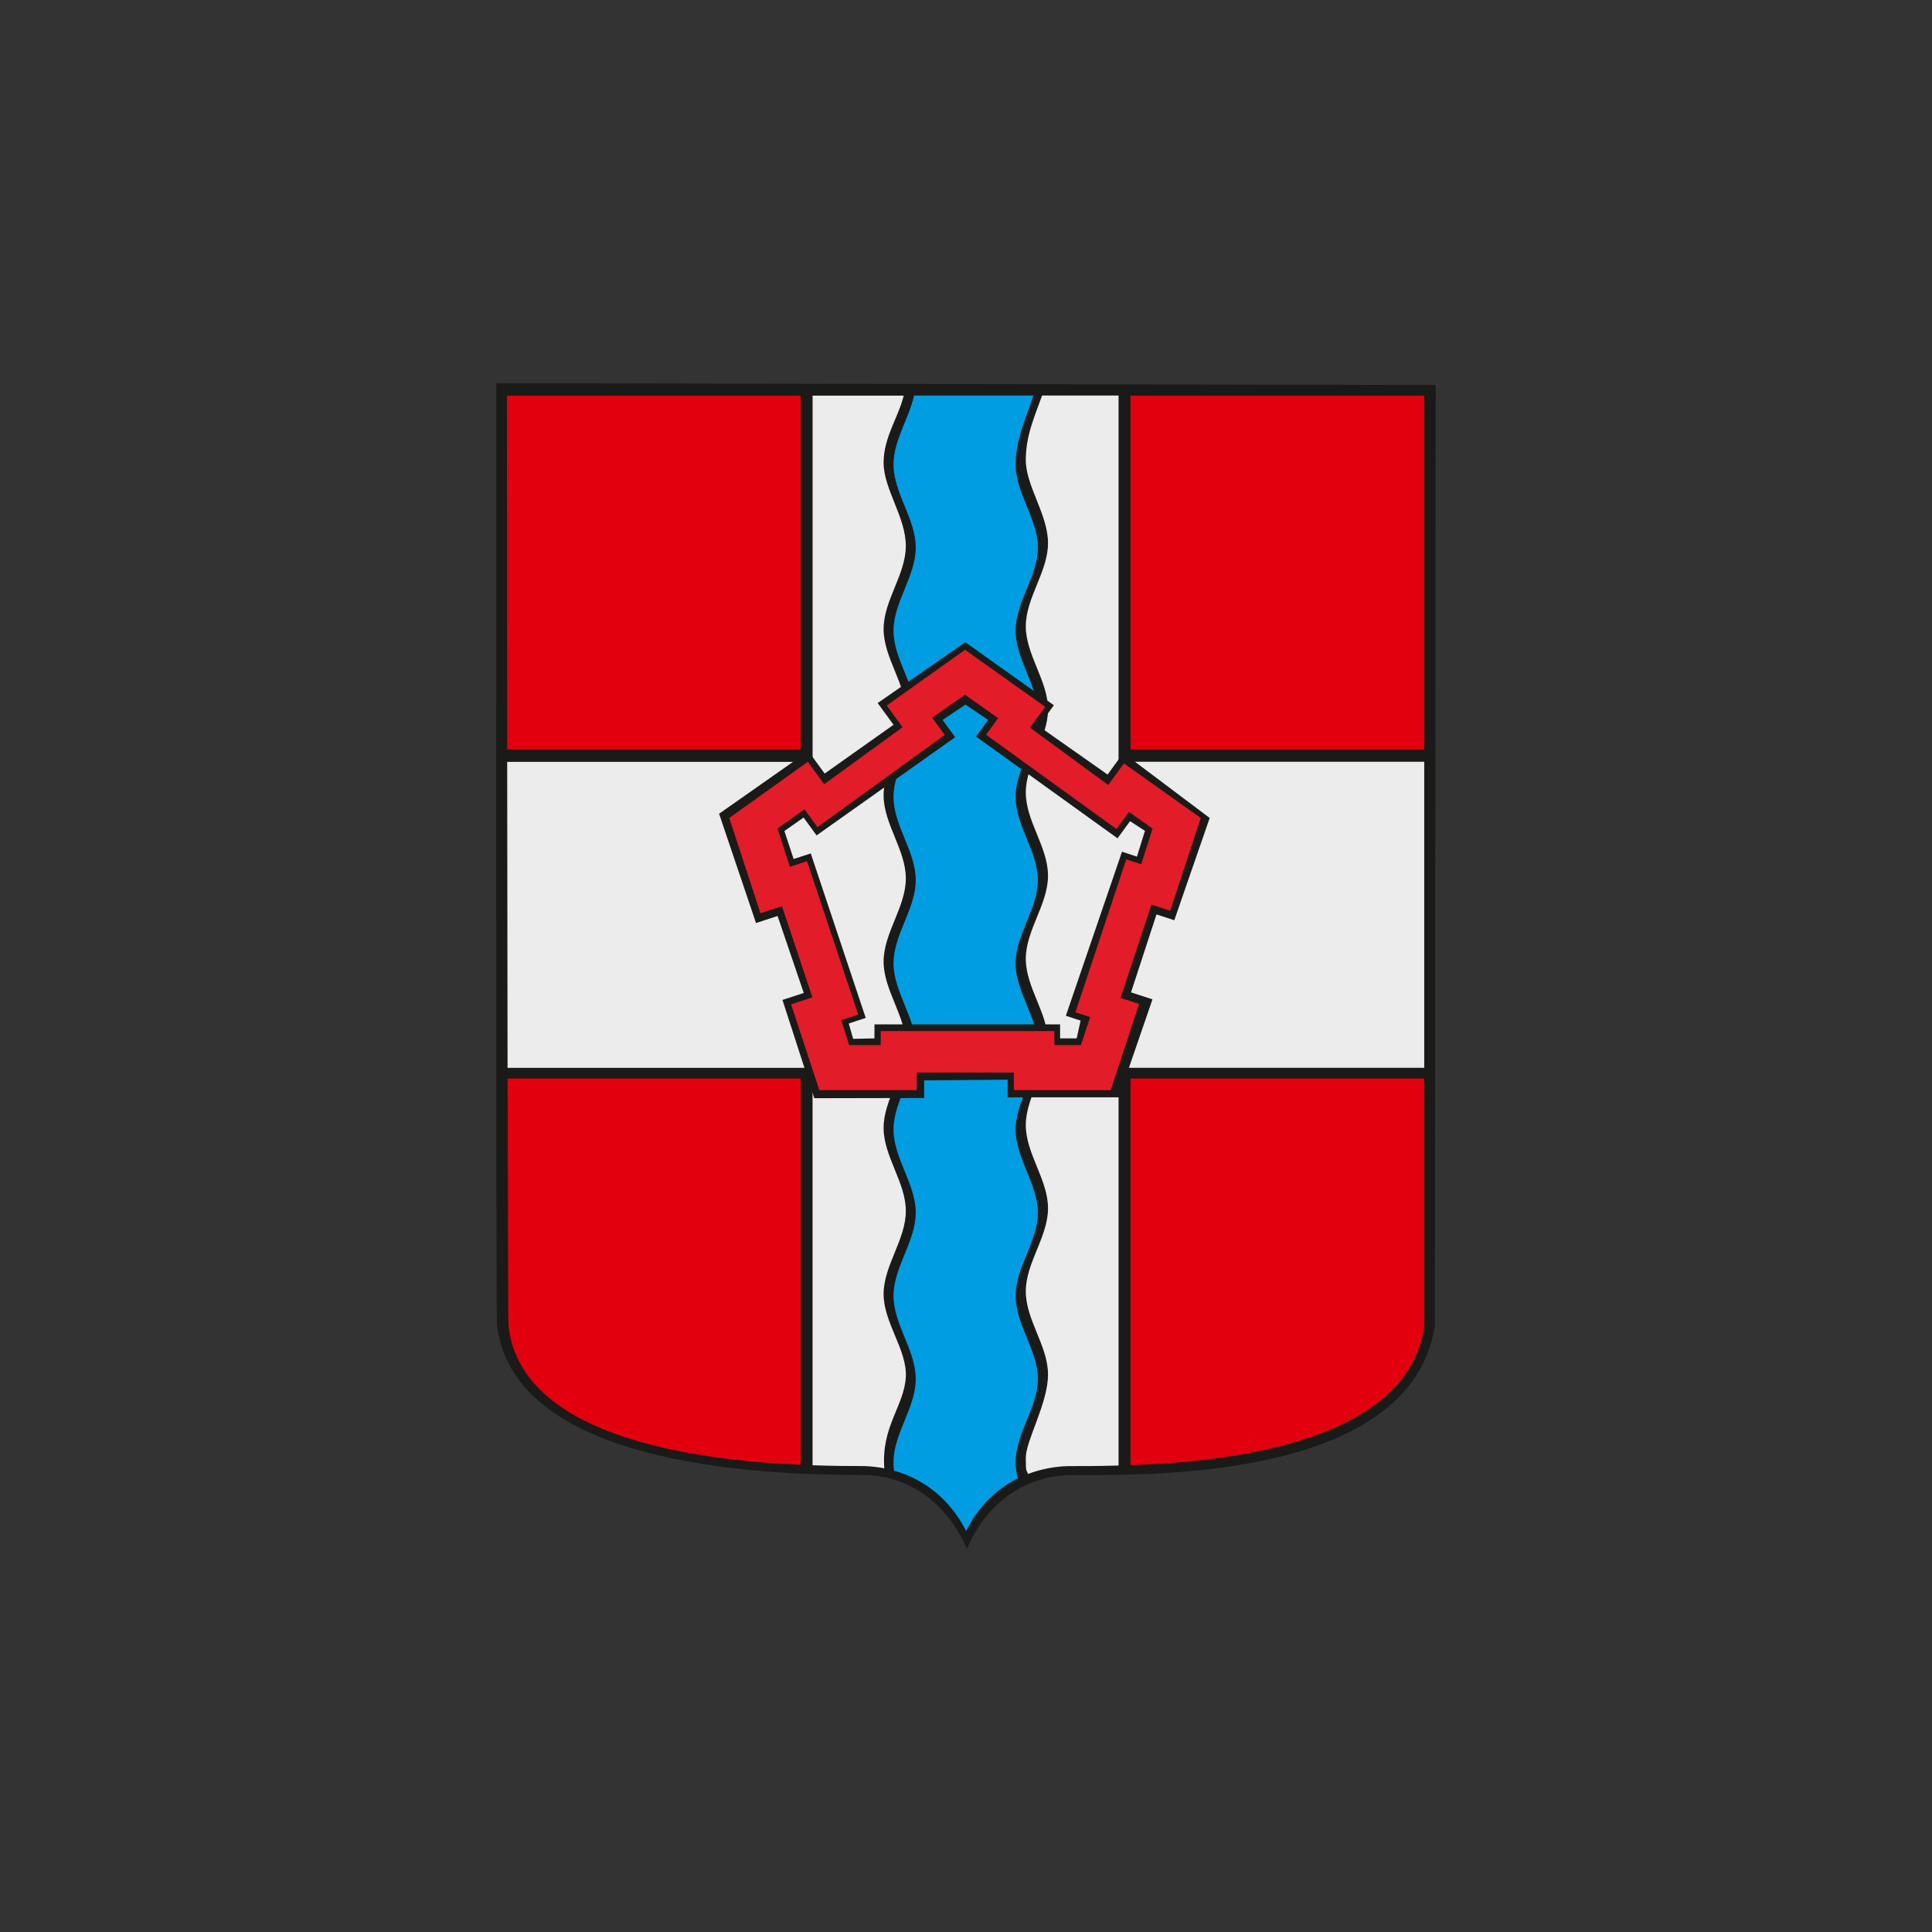
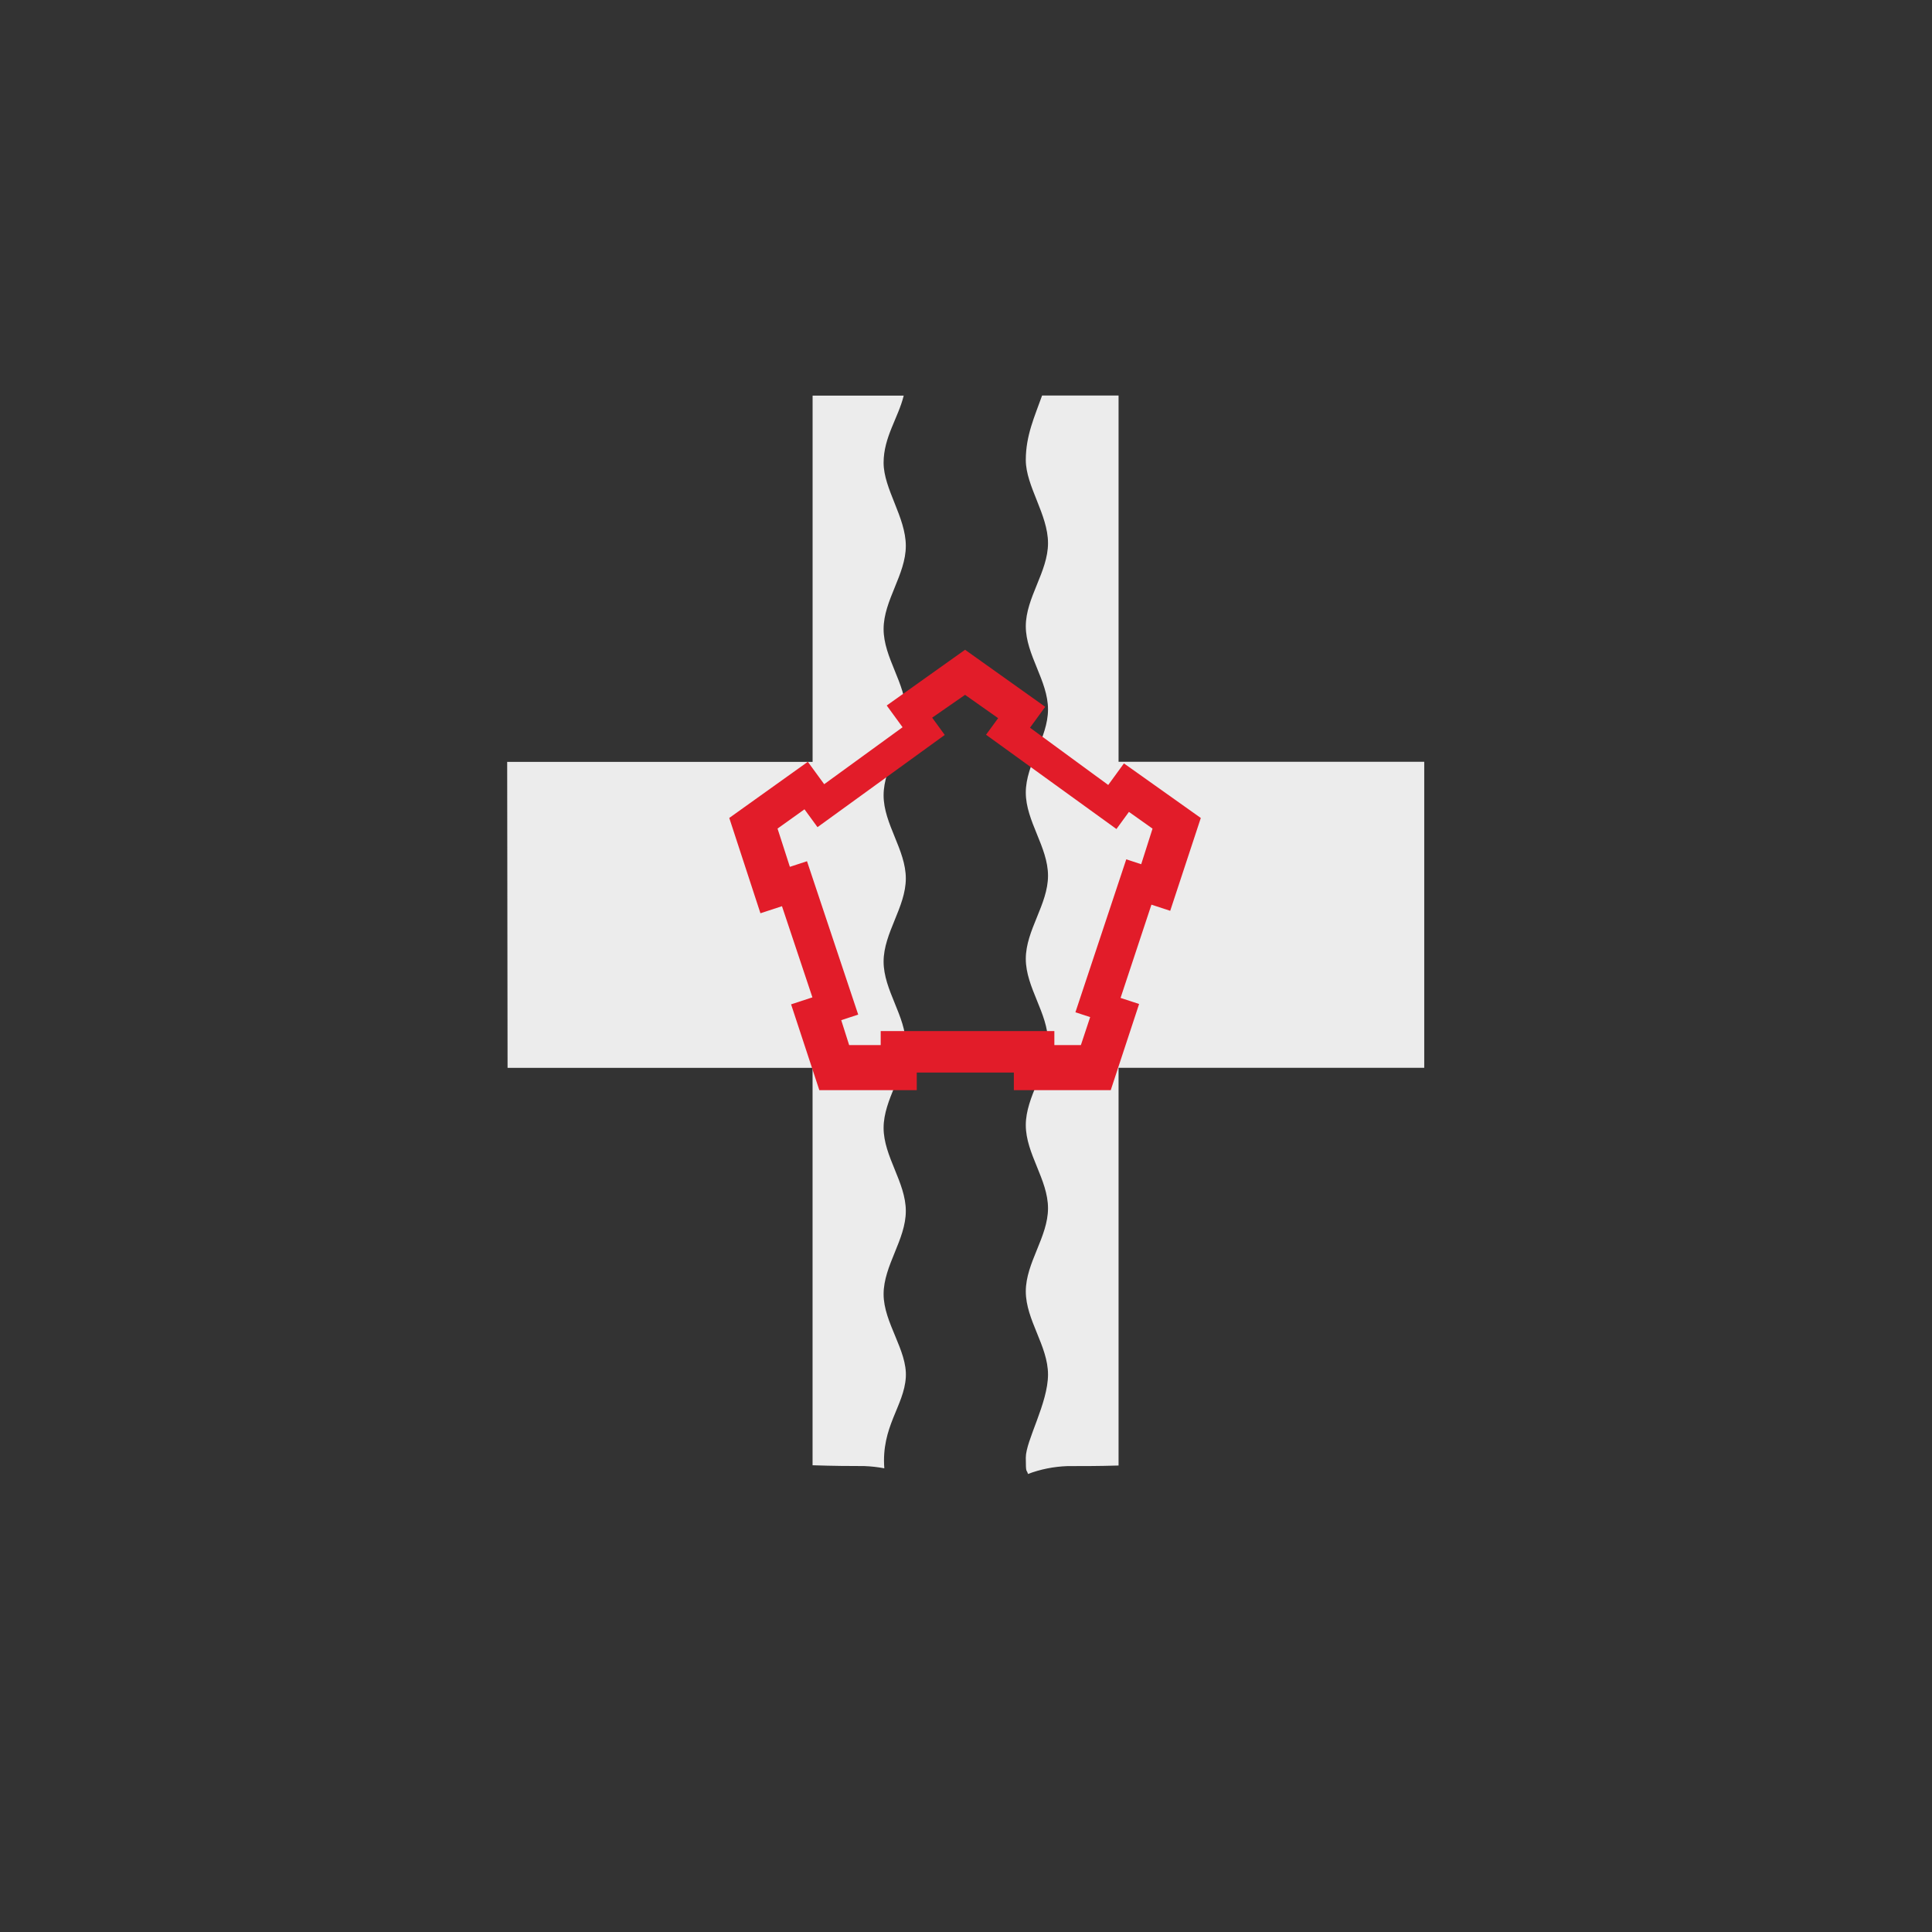
<svg xmlns="http://www.w3.org/2000/svg" id="Layer_1" x="0px" y="0px" viewBox="0 0 600 600" style="enable-background:new 0 0 600 600;" xml:space="preserve">
  <rect x="0" y="0" width="600" height="600" fill="#333333" stroke="none" />
  <style type="text/css"> .st0{fill-rule:evenodd;clip-rule:evenodd;fill:#1A1A18;} .st1{fill-rule:evenodd;clip-rule:evenodd;fill:#E2000F;} .st2{fill-rule:evenodd;clip-rule:evenodd;fill:#ECECEC;} .st3{fill-rule:evenodd;clip-rule:evenodd;fill:#009DE2;} .st4{fill-rule:evenodd;clip-rule:evenodd;fill:#E21C29;} </style>
  <g>
-     <path class="st0" d="M332.08,458.07c-13.27,0.47-25.36,7.9-31.77,22.93c-6.32-14.3-17.84-22.46-31.37-22.93 c-25.71,0-109.41-1.07-114.62-46.73c-0.3-2.56-0.21-251.4-0.21-292.33l291.77,0.55l-0.28,292.34 C437.79,460.36,354.45,458.07,332.08,458.07" />
-     <path class="st1" d="M442.31,334.95v76.95c-5.15,35.43-58.56,41.96-91.21,43.15l0-120.1H442.31z M157.58,295.88 c-0.1-70.53-0.15-151.1-0.15-173.02h284.88v109.89H351.1V122.86H248.64l0,109.89h-91.13C157.53,252.03,157.55,274.59,157.58,295.88 z M248.64,454.91c-33.72-1.52-86.73-8.76-90.72-43.03c-0.11-0.92-0.2-33.63-0.28-76.94h91V454.91z M300.36,474.87 c-0.1,0.2-0.2,0.39-0.3,0.59l0,0 M313.16,460.77c-3.22,2.01-6.13,4.56-8.62,7.64C307.03,465.33,309.94,462.78,313.16,460.77z M331.53,455.31c-1.04,0.04-2.06,0.11-3.08,0.23C329.46,455.42,330.49,455.34,331.53,455.31L331.53,455.31z" />
    <path class="st2" d="M274.63,456c-2.02-0.39-4.11-0.62-6.24-0.7c-4.13,0-9.66-0.03-16.04-0.25V331.64h-94.72 c-0.05-29.29-0.09-63.06-0.12-95.03h94.85V122.86h28.3c-1.72,6.96-6.25,12.9-6.25,20.85c0,8.16,6.9,16.91,6.9,25.82 c0,8.91-6.9,16.91-6.9,25.82c0,8.91,6.9,16.91,6.9,25.82c0,8.91-6.9,16.91-6.9,25.82c0,8.91,6.9,16.91,6.9,25.82 c0,8.91-6.9,16.91-6.9,25.82c0,8.91,6.9,16.91,6.9,25.82c0,8.91-6.9,16.91-6.9,25.82c0,8.91,6.9,16.91,6.9,25.82 c0,8.91-6.9,16.91-6.9,25.82c0,8.91,7.4,17.42,6.9,25.82C280.76,436.69,273.64,443.03,274.63,456 M331.53,455.31 c-4.28,0.15-8.43,0.98-12.29,2.45l0,0c-0.42-1.67-0.67,0.24-0.67-5.07c0-5.31,6.9-16.91,6.9-25.82c0-8.91-6.9-16.91-6.9-25.82 c0-8.91,6.9-16.91,6.9-25.82c0-8.91-6.9-16.91-6.9-25.82c0-8.91,6.9-16.91,6.9-25.82c0-8.91-6.9-16.91-6.9-25.82 c0-8.91,6.9-16.91,6.9-25.82c0-8.91-6.9-16.91-6.9-25.82c0-8.91,6.9-16.91,6.9-25.82c0-8.91-6.9-16.91-6.9-25.82 c0-8.91,6.9-16.91,6.9-25.82c0-8.91-6.9-17.68-6.9-25.82c0-7.61,2.75-13.51,5.06-20.02h23.75v113.75h94.93v95.03h-94.93v123.52 C340.82,455.33,335.32,455.31,331.53,455.31z" />
-     <path class="st3" d="M316.09,459.14c-6.72,3.34-12.36,8.82-16.04,16.33c-5.02-9.79-12.94-16.1-22.43-18.75 c-0.08-0.88-0.13-1.76-0.13-2.65c0-8.91,6.9-16.91,6.9-25.82c0-8.91-6.9-16.91-6.9-25.82c0-8.91,6.9-16.91,6.9-25.82 c0-8.91-6.9-16.91-6.9-25.82c0-8.91,6.9-16.91,6.9-25.82c0-8.91-6.9-16.91-6.9-25.82c0-8.91,6.9-16.91,6.9-25.82 c0-8.91-6.9-16.91-6.9-25.82c0-8.91,6.9-16.91,6.9-25.82c0-8.91-6.9-16.91-6.9-25.82c0-8.91,6.9-16.91,6.9-25.82 c0-8.91-6.9-16.91-6.9-25.82c0-7.41,4.77-14.2,6.38-21.4h37.08c-2.39,7.06-5.54,14.02-5.54,21.4c0,8.91,6.9,16.91,6.9,25.82 c0,8.91-6.9,16.91-6.9,25.82c0,8.91,6.9,16.91,6.9,25.82c0,8.91-6.9,16.91-6.9,25.82c0,8.91,6.9,16.91,6.9,25.82 c0,8.91-6.9,16.91-6.9,25.82c0,8.91,6.9,16.91,6.9,25.82c0,8.91-6.9,16.91-6.9,25.82c0,8.91,6.9,16.91,6.9,25.82 c0,8.91-6.9,16.91-6.9,25.82c0,8.91,6.9,16.91,6.9,25.82c0,8.91-6.9,16.91-6.9,25.82C315.42,455.79,315.68,457.47,316.09,459.14" />
-     <path class="st0" d="M299.84,218.82l7.03,4.76l-3.76,5.15l43.95,31.62l3.88-5.32l4.64,2.99l-2.49,8.01l-4.64-1.52l-17.44,50.95 l4.58,1.5l-1.22,5.52h-5.15v-4.35h-57.65v4.35l-6.63,0.14l-1.35-4.77l5.27-1.73l-17.07-51.08l-5.32,1.74l-2.87-8.7l5.96-4.18 l4.04,5.54l43.03-30.5l-3.91-5.36L299.84,218.82z M299.78,199.44l27.51,19.58l-4.72,6.48l21.4,15.04l4.88-6.7l26.83,20.19 l-10.99,31.76l-5.53-1.81l-7.91,24.21l6.66,2.17l-10.47,30.42h-34.5v-5.47l-25.94,0.21v5.47l-34.12,0.07L243,310.54l6.62-2.17 l-8.14-23.9l-6.69,2.19l-11.47-33.95l27.71-19.44l5.08,6.96l21.38-15.14l-4.92-6.75L299.78,199.44z" />
    <path class="st4" d="M299.71,215.79l10.27,7.24l-3.76,5.15l40.5,29.28l3.88-5.32l7.33,5.2l-3.52,11.05l-4.64-1.52l-15.79,47.5 l4.58,1.5l-2.88,8.69h-8.24v-4.35h-53.93v4.35h-9.8l-2.46-7.74l5.27-1.73l-15.9-47.63l-5.32,1.74l-3.83-11.88l8.37-5.98l4.04,5.54 l39.52-28.64l-3.91-5.36L299.71,215.79z M299.71,201.79l24.89,17.72l-4.72,6.48l24.29,17.79l4.88-6.7l23.87,16.95l-9.5,28.83 l-5.83-1.91L348,309.91l5.76,1.89l-8.81,26.76h-30.09v-5.47h-30.15v5.47h-30.26l-8.77-26.65l6.62-2.17l-9.45-28.31l-6.69,2.19 l-9.68-29.6l24.4-17.44l5.08,6.96l24.34-17.69l-4.92-6.75L299.71,201.79z" />
  </g>
</svg>